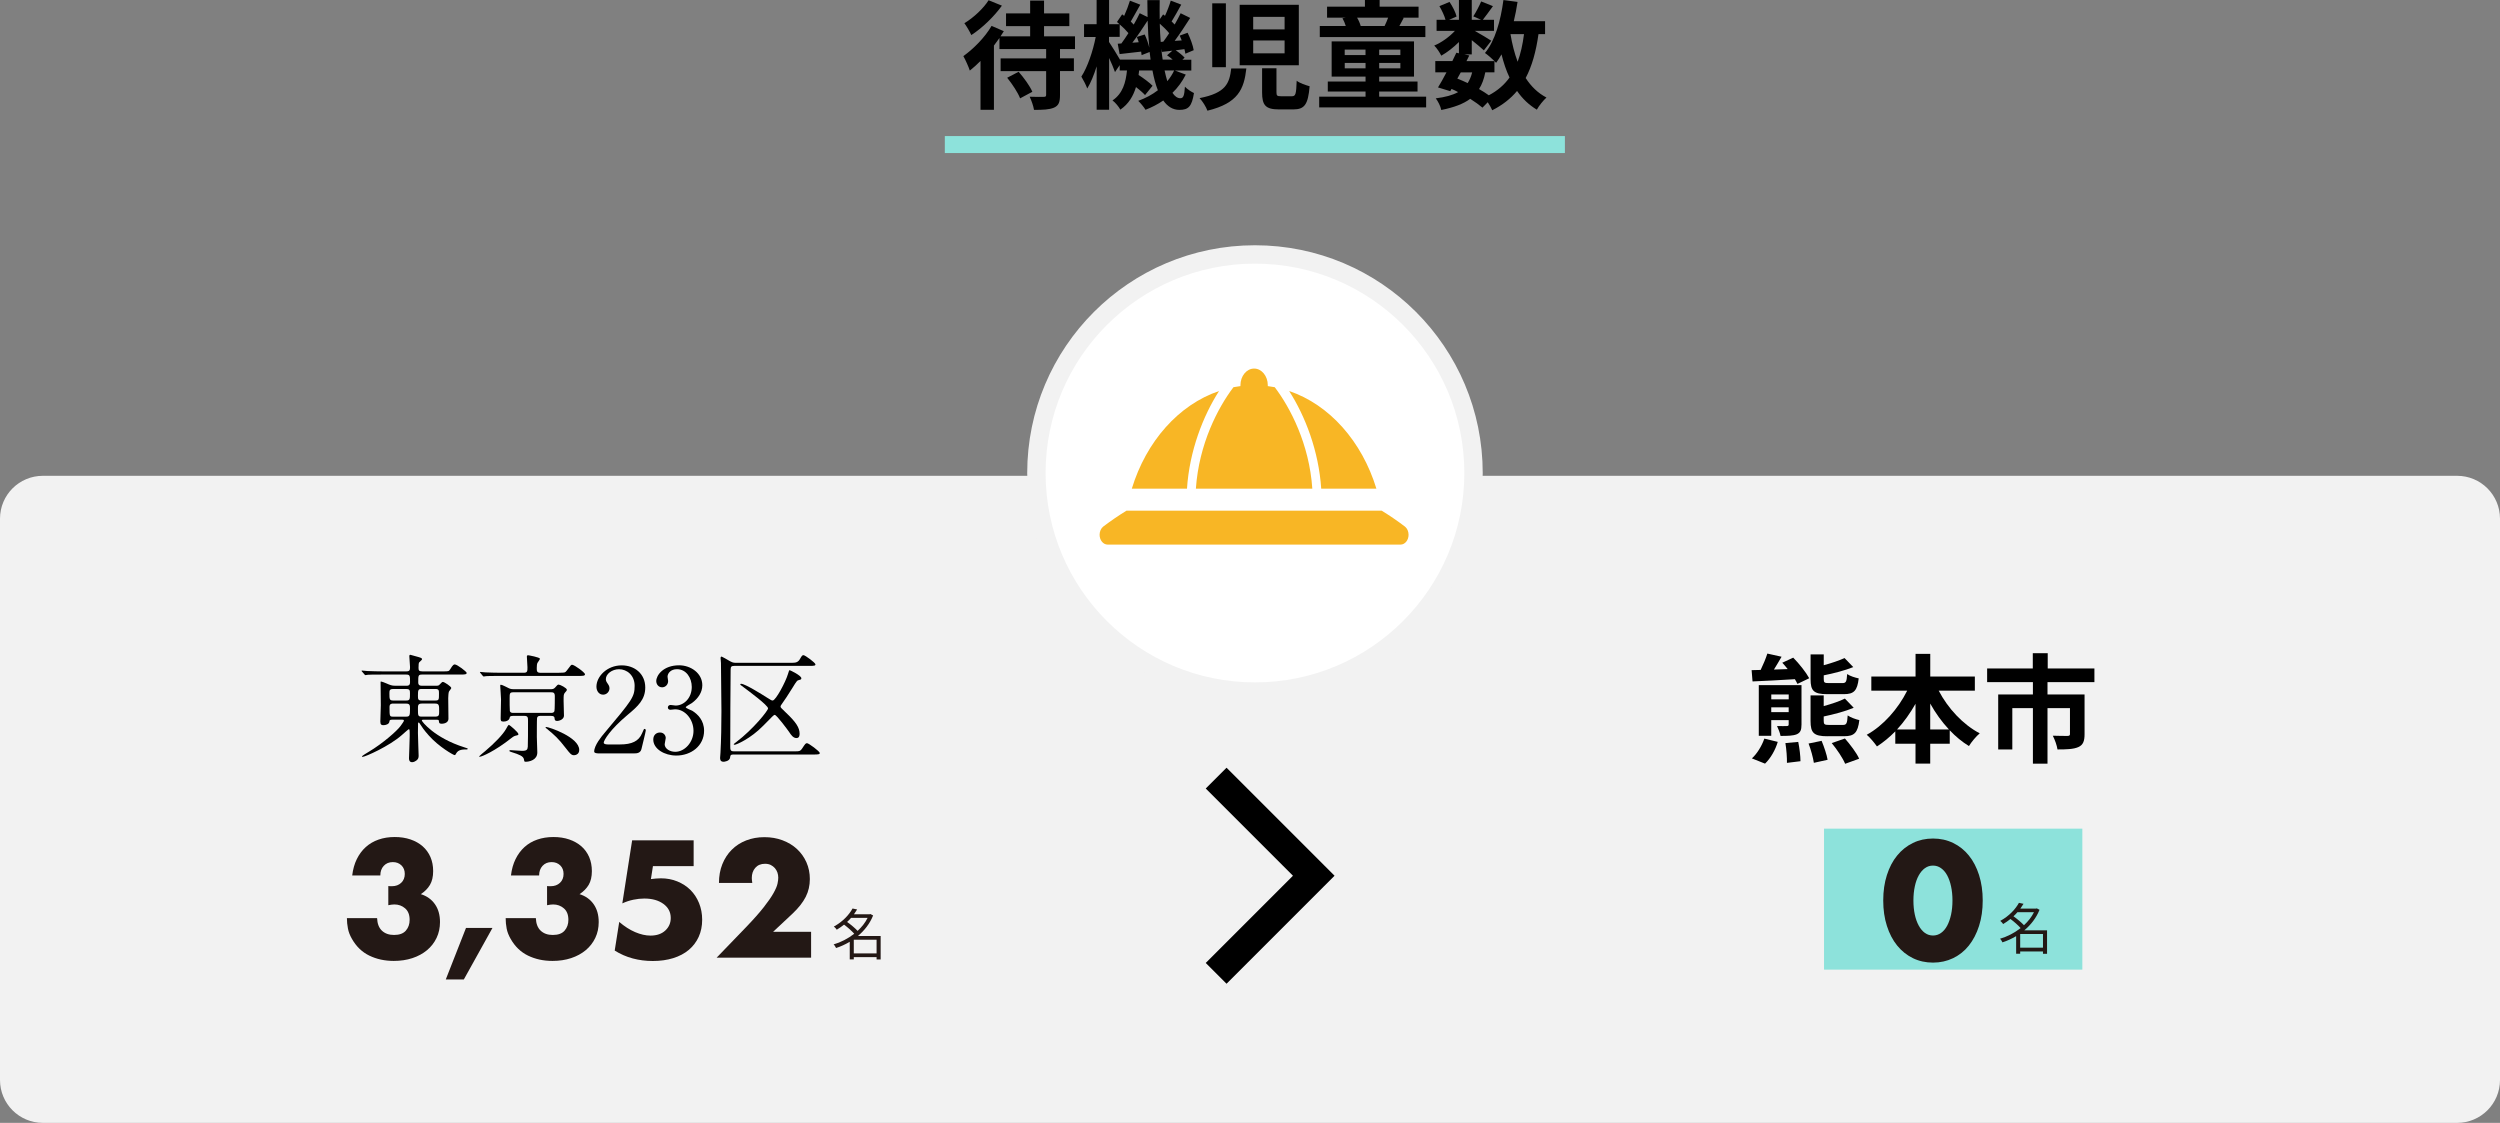
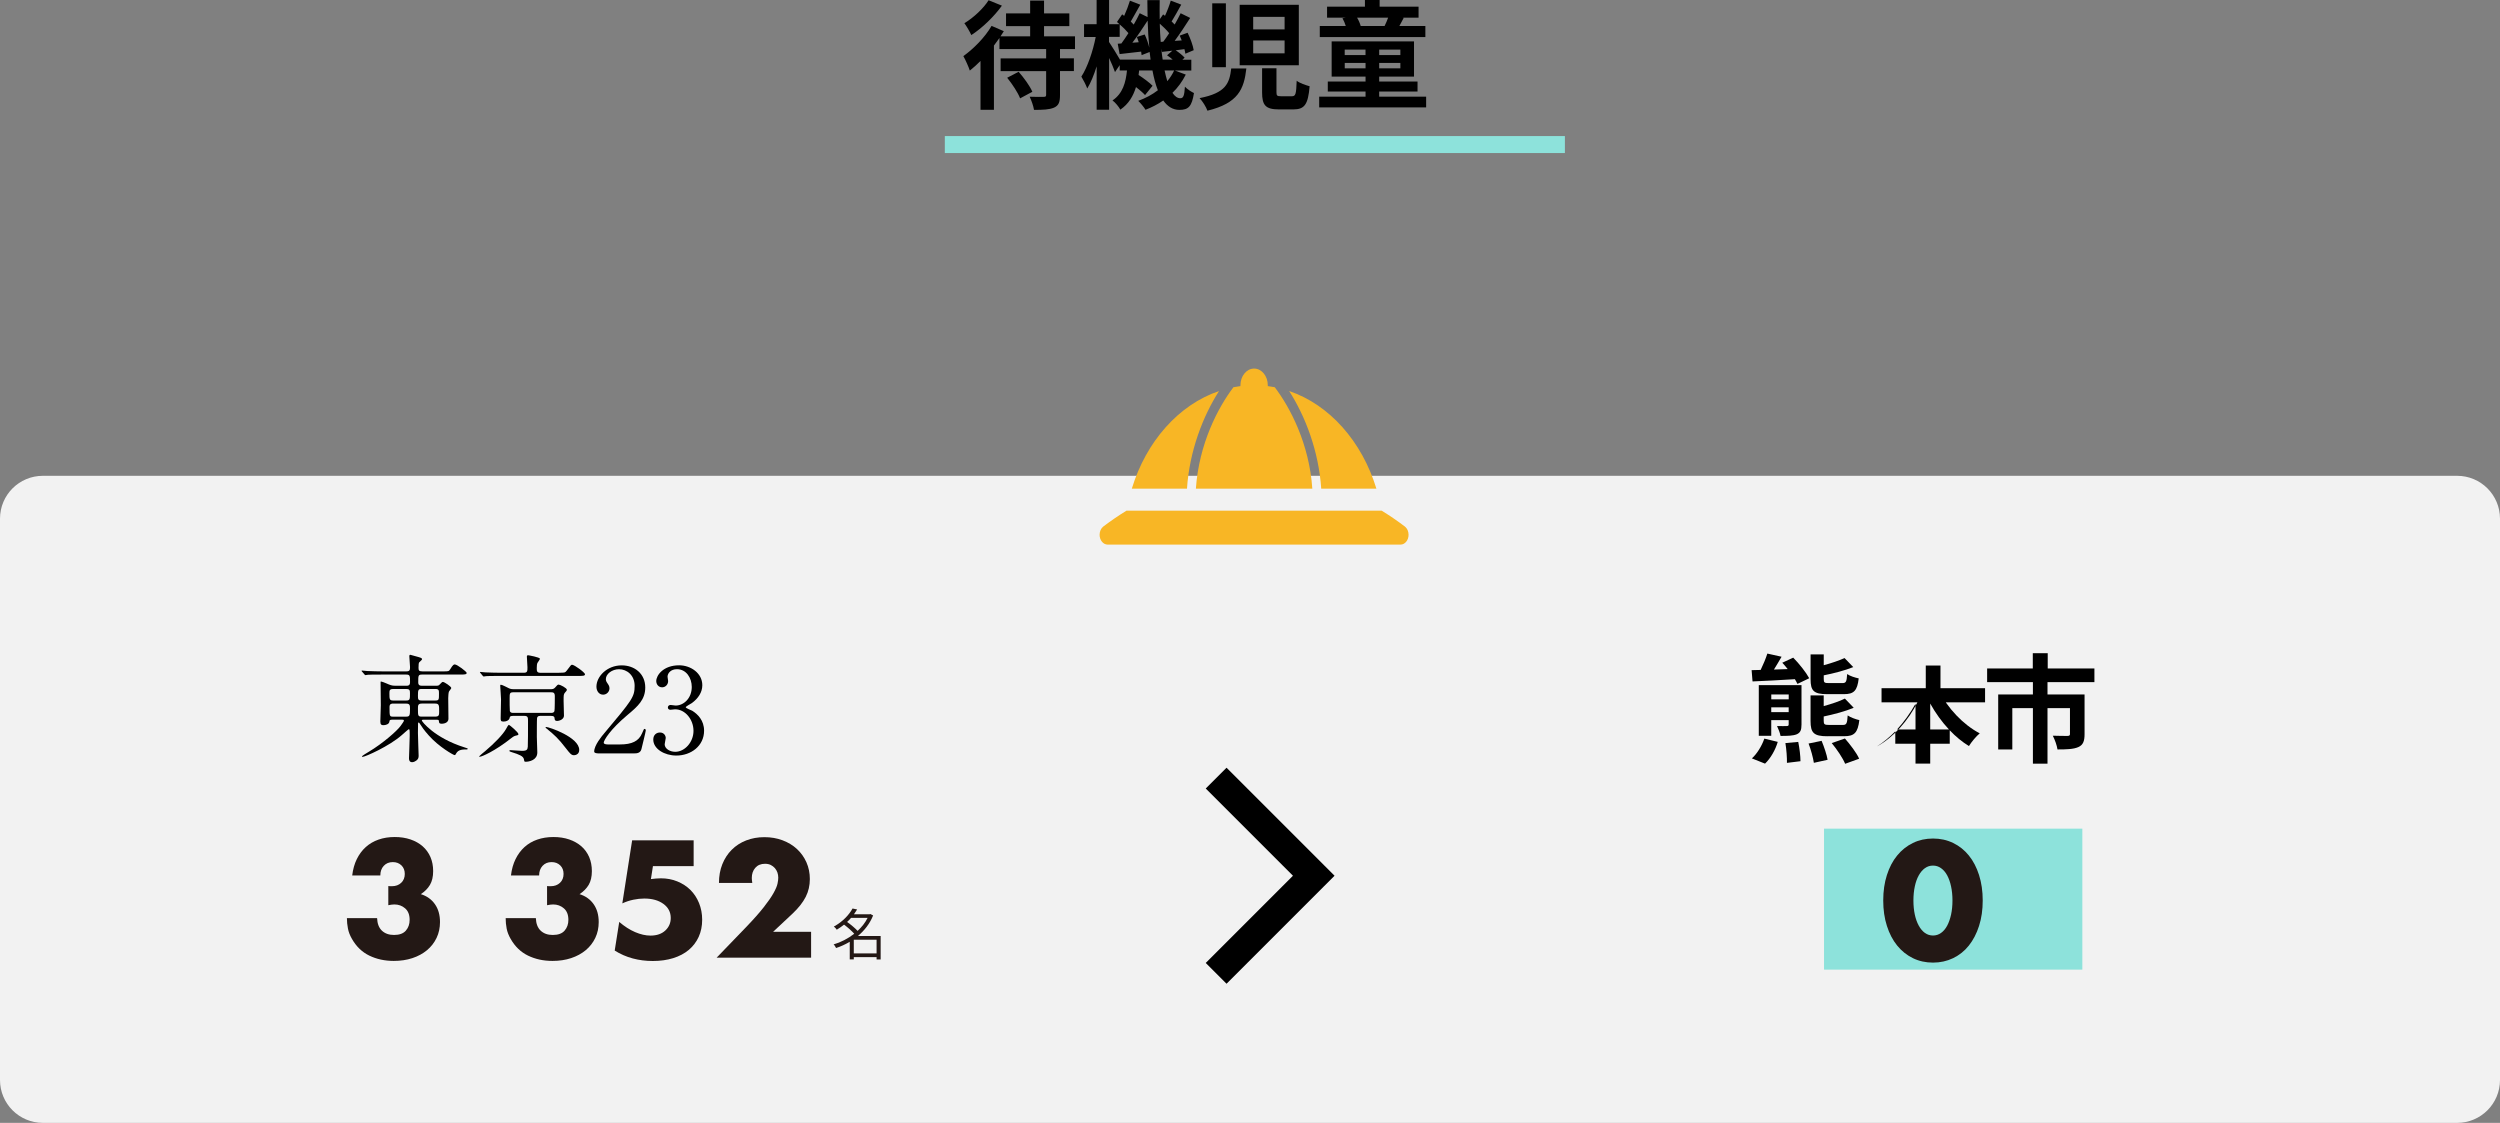
<svg xmlns="http://www.w3.org/2000/svg" version="1.1" x="0px" y="0px" width="680px" height="305.42px" viewBox="0 0 680 305.42" style="enable-background:new 0 0 680 305.42;" xml:space="preserve">
  <rect x="0" y="0" width="680" height="305.42" fill="#808080" stroke="none" />
  <style type="text/css">
	.st0{fill:#F2F2F2;}
	.st1{fill:#FFFFFF;stroke:#F2F2F2;stroke-width:5;stroke-miterlimit:10;}
	.st2{fill:none;stroke:#000000;stroke-width:8;stroke-miterlimit:10;}
	.st3{fill:#231815;}
	.st4{fill:#8DE2DB;}
	.st5{fill:#F8B625;}
</style>
  <defs>
</defs>
  <path class="st0" d="M668.34,305.42H11.66C5.22,305.42,0,300.2,0,293.76V141.08c0-6.44,5.22-11.66,11.66-11.66h656.68  c6.44,0,11.66,5.22,11.66,11.66v152.68C680,300.2,674.78,305.42,668.34,305.42z" />
-   <circle class="st1" cx="341.35" cy="128.66" r="59.45" />
  <polyline class="st2" points="330.79,211.65 357.34,238.2 330.79,264.75 " />
  <g>
    <g>
      <path class="st3" d="M239.56,260.98h-1.13v-0.64h-6.2v0.61h-1.1v-4.78c-1.21,0.71-2.46,1.29-3.72,1.69    c-0.14-0.3-0.42-0.77-0.67-0.98c1.92-0.56,3.9-1.56,5.61-2.9c-0.67-0.77-1.77-1.74-2.77-2.48c-0.6,0.48-1.25,0.95-1.98,1.38    c-0.15-0.26-0.53-0.67-0.79-0.86c2.48-1.35,4.2-3.28,5.08-4.91l1.25,0.26c-0.26,0.42-0.54,0.86-0.86,1.3h4.26l0.21-0.06l0.74,0.39    c-0.89,2.24-2.37,4.1-4.13,5.58h6.18V260.98z M231.48,249.67c-0.33,0.38-0.68,0.76-1.07,1.1c1.01,0.71,2.16,1.68,2.86,2.43    c1.12-1.03,2.07-2.22,2.72-3.54H231.48z M238.43,259.32v-3.72h-6.2v3.72H238.43z" />
    </g>
    <g>
      <g>
        <path class="st3" d="M105.62,241.01c0.23,0.03,0.42,0.04,0.57,0.04c0.15,0,0.29,0,0.4,0c1.04,0,1.89-0.31,2.54-0.93     s0.97-1.42,0.97-2.41c0-0.96-0.3-1.74-0.91-2.33s-1.39-0.89-2.35-0.89c-1.02,0-1.83,0.34-2.46,1.02s-0.93,1.55-0.93,2.62H95.8     c0.2-1.67,0.61-3.15,1.25-4.45c0.64-1.3,1.45-2.39,2.44-3.28c0.99-0.89,2.14-1.57,3.47-2.03c1.33-0.47,2.79-0.7,4.4-0.7     c1.58,0,3.01,0.22,4.3,0.66c1.28,0.44,2.39,1.06,3.3,1.86s1.62,1.78,2.12,2.92c0.49,1.14,0.74,2.42,0.74,3.83     c0,1.52-0.29,2.77-0.87,3.75c-0.58,0.97-1.4,1.81-2.48,2.52c1.64,0.51,2.91,1.42,3.83,2.73c0.92,1.31,1.38,2.93,1.38,4.85     c0,1.58-0.31,3.02-0.93,4.32c-0.62,1.3-1.49,2.41-2.6,3.34c-1.12,0.93-2.44,1.65-3.98,2.16c-1.54,0.51-3.23,0.76-5.06,0.76     c-2.46,0-4.67-0.48-6.65-1.44c-1.98-0.96-3.56-2.48-4.74-4.57c-0.54-0.93-0.9-1.86-1.08-2.79s-0.28-1.88-0.28-2.84h8.21     c0.06,1.5,0.49,2.63,1.31,3.41c0.82,0.78,1.92,1.17,3.3,1.17c1.47,0,2.54-0.4,3.22-1.19c0.68-0.79,1.02-1.76,1.02-2.92     c0-1.38-0.41-2.43-1.23-3.13c-0.82-0.71-1.79-1.06-2.92-1.06c-0.28,0-0.55,0.02-0.8,0.06c-0.25,0.04-0.54,0.09-0.85,0.15V241.01z     " />
-         <path class="st3" d="M126.75,252.4h7.2l-7.79,14.02h-4.91L126.75,252.4z" />
        <path class="st3" d="M148.81,241.01c0.23,0.03,0.42,0.04,0.57,0.04s0.29,0,0.4,0c1.04,0,1.89-0.31,2.54-0.93     c0.65-0.62,0.97-1.42,0.97-2.41c0-0.96-0.3-1.74-0.91-2.33c-0.61-0.59-1.39-0.89-2.35-0.89c-1.02,0-1.83,0.34-2.46,1.02     c-0.62,0.68-0.93,1.55-0.93,2.62h-7.66c0.2-1.67,0.61-3.15,1.25-4.45s1.45-2.39,2.43-3.28s2.14-1.57,3.47-2.03s2.79-0.7,4.4-0.7     c1.58,0,3.01,0.22,4.3,0.66c1.28,0.44,2.38,1.06,3.3,1.86c0.92,0.8,1.62,1.78,2.12,2.92c0.49,1.14,0.74,2.42,0.74,3.83     c0,1.52-0.29,2.77-0.87,3.75c-0.58,0.97-1.41,1.81-2.48,2.52c1.64,0.51,2.91,1.42,3.83,2.73c0.92,1.31,1.38,2.93,1.38,4.85     c0,1.58-0.31,3.02-0.93,4.32s-1.49,2.41-2.6,3.34c-1.12,0.93-2.44,1.65-3.98,2.16c-1.54,0.51-3.23,0.76-5.06,0.76     c-2.46,0-4.67-0.48-6.65-1.44s-3.56-2.48-4.74-4.57c-0.54-0.93-0.9-1.86-1.08-2.79s-0.27-1.88-0.27-2.84h8.21     c0.06,1.5,0.49,2.63,1.31,3.41s1.92,1.17,3.3,1.17c1.47,0,2.54-0.4,3.22-1.19c0.68-0.79,1.02-1.76,1.02-2.92     c0-1.38-0.41-2.43-1.23-3.13c-0.82-0.71-1.79-1.06-2.92-1.06c-0.28,0-0.55,0.02-0.8,0.06c-0.25,0.04-0.54,0.09-0.85,0.15V241.01z     " />
        <path class="st3" d="M188.65,235.59H177.6l-0.55,3.52c0.51-0.06,0.97-0.11,1.4-0.15c0.42-0.04,0.86-0.06,1.31-0.06     c1.61,0,3.11,0.28,4.49,0.85s2.57,1.34,3.56,2.33c0.99,0.99,1.76,2.17,2.33,3.56c0.56,1.38,0.85,2.89,0.85,4.53     c0,1.72-0.32,3.28-0.95,4.66s-1.53,2.56-2.69,3.54c-1.16,0.97-2.57,1.72-4.23,2.24c-1.67,0.52-3.51,0.78-5.55,0.78     c-1.92,0-3.75-0.23-5.48-0.7c-1.74-0.47-3.37-1.18-4.89-2.14l1.23-7.79c1.41,1.21,2.85,2.14,4.32,2.77     c1.47,0.63,2.86,0.95,4.19,0.95c1.69,0,3.03-0.46,4.02-1.38c0.99-0.92,1.48-2.05,1.48-3.41c0-1.58-0.66-2.86-1.99-3.83     c-1.33-0.97-3.06-1.46-5.21-1.46c-0.96,0-1.95,0.11-2.96,0.32c-1.02,0.21-2.02,0.54-3.01,1l2.67-17.15h16.73V235.59z" />
        <path class="st3" d="M220.62,260.49h-25.7l7.92-8.21c2.09-2.17,3.73-4.02,4.91-5.53s2.07-2.79,2.65-3.83     c0.58-1.04,0.94-1.89,1.08-2.54c0.14-0.65,0.21-1.2,0.21-1.65c0-0.48-0.08-0.95-0.23-1.4c-0.16-0.45-0.39-0.85-0.7-1.21     c-0.31-0.35-0.69-0.63-1.12-0.85c-0.44-0.21-0.95-0.32-1.55-0.32c-1.13,0-2.01,0.37-2.65,1.1s-0.95,1.65-0.95,2.75     c0,0.31,0.04,0.76,0.13,1.36h-9.06c0-1.86,0.3-3.56,0.91-5.08c0.61-1.52,1.46-2.84,2.56-3.94s2.41-1.95,3.92-2.54     c1.51-0.59,3.17-0.89,4.97-0.89c1.78,0,3.42,0.28,4.93,0.85c1.51,0.57,2.82,1.35,3.92,2.37c1.1,1.02,1.96,2.22,2.58,3.62     c0.62,1.4,0.93,2.92,0.93,4.55c0,1.75-0.37,3.37-1.12,4.85s-1.94,3-3.58,4.55l-5.29,4.95h10.33V260.49z" />
      </g>
    </g>
  </g>
  <g>
    <path d="M106.49,195.78c-0.51,0-0.54,0.19-0.58,0.54c-0.1,0.67-1.02,0.93-1.6,0.93c-0.51,0-0.86-0.1-0.86-0.96   c0-0.38,0.13-3.78,0.13-4.48c0-0.96-0.06-5.28-0.06-6.18c0-0.16,0-0.26,0.13-0.26c0.16,0,0.86,0.26,1.44,0.51   c1.02,0.45,1.47,0.64,2.37,0.64h3.14c0.35,0,0.93,0,0.93-0.96c0-1.7,0-2.08-1.02-2.08h-6.4c-2.82,0-3.74,0.03-4.03,0.06   c-0.13,0.03-0.58,0.1-0.7,0.1c-0.1,0-0.16-0.1-0.26-0.22l-0.64-0.74c-0.13-0.13-0.13-0.16-0.13-0.19c0-0.06,0.03-0.1,0.13-0.1   c0.19,0,1.18,0.1,1.41,0.13c1.57,0.06,2.88,0.1,4.38,0.1h6.24c0.93,0,1.02-0.35,1.02-1.18c0-0.45-0.19-2.46-0.19-2.88   c0-0.35,0.06-0.45,0.29-0.45c0.1,0,1.66,0.45,2.21,0.61c0.93,0.26,0.96,0.42,0.96,0.61c0,0.19-0.74,0.74-0.8,0.86   c-0.1,0.22-0.16,0.45-0.16,1.41c0,0.74,0.1,1.02,1.06,1.02h5.7c1.34,0,1.5,0,1.86-0.58c0.77-1.31,1.02-1.31,1.25-1.31   c0.64,0,3.23,1.98,3.23,2.3c0,0.45-0.64,0.45-1.73,0.45h-10.3c-1.15,0-1.15,0.19-1.15,2.14c0,0.42,0.1,0.9,0.93,0.9h3.9   c0.58,0,0.74,0,1.09-0.42c0.45-0.48,0.58-0.61,0.8-0.61c0.38,0,2.27,1.25,2.27,1.66c0,0.19-0.64,0.86-0.67,1.06   c-0.1,0.29-0.16,1.38-0.16,1.7c0,0.87,0.06,4.77,0.06,5.57c0,1.38-1.73,1.38-1.86,1.38c-0.67,0-0.7-0.29-0.74-0.74   c-0.03-0.35-0.13-0.35-0.93-0.35h-3.33c-0.16,0-0.38,0-0.38,0.22c0,0.26,3.46,4.74,11.58,7.29c0.8,0.26,0.9,0.29,0.9,0.38   c0,0.13-0.06,0.19-0.22,0.19c-1.15,0-2.34,0-2.94,1.12c-0.16,0.32-0.22,0.42-0.42,0.42c-0.29,0-4.26-2.24-7.01-5.34   c-1.31-1.47-1.89-2.34-2.5-3.3c-0.1-0.13-0.13-0.22-0.26-0.22c-0.16,0-0.16,0.19-0.16,0.32c0,0.42-0.03,2.14-0.03,2.5   c0,0.93,0.19,5.79,0.19,6.18c0,0.51-0.06,0.9-0.58,1.31c-0.22,0.16-0.7,0.48-1.18,0.48c-0.77,0-0.86-0.64-0.86-1.06   c0-0.19,0.19-5.12,0.19-6.05c0-1.66,0-1.86-0.26-1.86c-0.1,0-1.66,1.41-1.89,1.6c-3.39,3.01-9.95,5.92-10.66,5.92   c-0.06,0-0.16,0-0.16-0.13c0-0.16,1.44-1.02,1.89-1.28c3.74-2.24,7.62-5.63,8.61-7.01c0.32-0.45,0.9-1.25,0.9-1.41   c0-0.29-0.26-0.29-0.54-0.29H106.49z M110.49,190.54c1.02,0,1.02-0.35,1.02-1.95c0-0.83-0.06-1.18-1.02-1.18h-3.55   c-0.96,0-1.02,0.38-1.02,1.18c0,1.63,0.03,1.95,1.06,1.95H110.49z M106.97,191.37c-0.42,0-1.02,0.03-1.02,0.9   c0,2.59,0,2.66,1.02,2.66h3.46c0.99,0,1.09-0.26,1.09-2.11c0-0.99-0.03-1.44-1.06-1.44H106.97z M114.74,187.4   c-0.99,0-1.06,0.26-1.06,1.86c0,0.96,0.06,1.28,1.02,1.28h3.68c1.02,0,1.02-0.22,1.02-1.86c0-0.9,0-1.28-1.02-1.28H114.74z    M118.39,194.92c1.06,0,1.06-0.48,1.06-1.44c0-1.63,0-2.11-1.09-2.11h-3.62c-1.06,0-1.06,0.51-1.06,1.41c0,1.89,0,2.14,1.06,2.14   H118.39z" />
    <path d="M141.01,199.69c0,0.22-0.06,0.26-0.77,0.42c-0.51,0.13-0.86,0.42-1.22,0.7c-4.35,3.46-7.97,5.02-8.51,5.02   c-0.06,0-0.19,0-0.19-0.1c0-0.06,1.44-1.28,1.63-1.41c2.62-2.21,4.86-4.54,5.7-6.05c0.16-0.32,0.61-1.12,0.77-1.12   C138.58,197.16,141.01,199.18,141.01,199.69z M152.08,182.98c1.47,0,1.63,0,2.05-0.54c1.09-1.47,1.22-1.63,1.47-1.63   c0.61,0,3.52,2.11,3.52,2.59c0,0.45-0.64,0.45-1.7,0.45h-21.15c-2.78,0-3.71,0.03-4.03,0.06c-0.1,0-0.58,0.1-0.67,0.1   c-0.13,0-0.16-0.1-0.29-0.22l-0.61-0.74c-0.1-0.1-0.13-0.16-0.13-0.19c0-0.06,0.03-0.1,0.1-0.1c0.22,0,1.22,0.1,1.41,0.13   c1.57,0.06,2.88,0.1,4.38,0.1h6.05c0.99,0,0.99-0.48,0.99-1.47c0-0.48-0.16-2.82-0.16-2.94c0-0.32,0.19-0.35,0.35-0.35   c0.1,0,3.2,0.54,3.2,0.96c0,0.22-0.61,0.96-0.67,1.12c-0.13,0.26-0.19,0.77-0.19,1.38c0,0.83,0,1.31,1.02,1.31H152.08z    M139.48,194.73c-0.58,0-0.8,0.16-0.83,0.42c-0.1,0.83-1.02,1.12-1.7,1.12c-0.74,0-0.77-0.29-0.77-0.93c0-0.74,0.1-4.32,0.1-5.12   c0-0.58-0.22-3.42-0.22-3.68c0-0.13,0-0.29,0.19-0.29c0.35,0,1.89,0.83,2.24,0.99c0.54,0.22,0.9,0.22,1.18,0.22h10.3   c0.61,0,0.86-0.29,1.02-0.45c0.54-0.64,0.7-0.8,0.96-0.8c0.38,0,2.24,0.93,2.24,1.41c0,0.19-0.19,0.42-0.51,0.77   c-0.38,0.45-0.38,0.64-0.38,2.27c0,0.54,0.1,3.36,0.1,4c0,0.96-1.18,1.44-1.89,1.44c-0.54,0-0.64-0.29-0.67-0.74   c-0.03-0.32-0.1-0.64-0.96-0.64h-2.94c-0.54,0-0.77,0.19-0.86,0.58c-0.06,0.19-0.06,4.42-0.06,5.18c0,0.61,0.13,3.52,0.13,4.19   c0,2.08-2.21,2.53-3.17,2.53c-0.35,0-0.35-0.03-0.48-0.7c-0.16-0.83-1.28-1.28-3.33-1.92c-0.42-0.13-0.61-0.19-0.61-0.35   c0-0.19,0.19-0.19,0.26-0.19c0.45,0,2.66,0.19,3.17,0.19c1.34,0,1.5-0.35,1.57-1.12c0.06-1.06,0.06-4.42,0.06-6.98   c0-0.93,0-1.41-0.99-1.41H139.48z M139.64,188.3c-1.02,0-1.02,0.29-1.02,1.76c0,0.48,0,3.1,0.06,3.33   c0.16,0.51,0.58,0.51,0.96,0.51h10.21c0.38,0,0.8,0,0.96-0.51c0.1-0.29,0.1-3.68,0.1-4.03c0-0.96-0.42-1.06-1.02-1.06H139.64z    M148.56,197.74c0.77,0,8.99,2.78,8.99,6.24c0,1.44-1.38,1.44-1.47,1.44c-0.7,0-1.15-0.61-2.05-1.76c-2.24-2.91-3.2-3.71-5.22-5.38   c-0.22-0.19-0.45-0.32-0.42-0.48C148.44,197.74,148.53,197.74,148.56,197.74z" />
    <path d="M162.55,204.9c-0.19,0-0.93-0.03-0.93-0.48c0-1.7,2.05-4.16,2.78-5.02c7.55-8.99,8.22-9.82,8.22-12.86   c0-2.85-2.08-4.51-4.25-4.51c-1.92,0-3.58,1.31-3.58,2.69c0,0.1,0,0.51,0.32,0.96c0.42,0.61,0.67,0.96,0.67,1.54   c0,0.93-0.77,1.73-1.73,1.73c-1.09,0-1.82-0.96-1.82-2.18c0-2.72,2.82-5.79,6.88-5.79c3.46,0,6.4,2.24,6.4,6.02   c0,3.3-2.02,5.12-4.74,7.39c-4.83,4.03-6.56,7.01-6.56,7.62c0,0.48,1.02,0.48,1.15,0.48h3.29c3.23,0,5.09-0.9,5.98-3.01   c0.51-1.18,0.51-1.22,0.7-1.22c0.32,0,0.32,0.38,0.32,0.45c0,0.26-1.02,4.38-1.18,5.06c-0.29,1.15-1.41,1.15-1.92,1.15H162.55z" />
    <path d="M191.03,186.38c0,1.89-1.09,3.58-2.85,4.86c-0.26,0.16-1.66,0.93-1.66,1.12c0,0.29,1.5,0.8,1.76,0.96   c1.5,0.93,3.23,2.62,3.23,5.44c0,4.1-3.52,6.75-7.55,6.75c-3.2,0-6.27-1.79-6.27-4.35c0-1.31,0.9-1.92,1.82-1.92   c1.09,0,1.57,0.86,1.57,1.5c0,0.26-0.29,1.44-0.29,1.7c0,1.18,1.38,2.05,2.88,2.05c2.56,0,4.96-2.59,4.96-5.7   c0-3.04-2.21-5.86-5.02-5.86c-0.16,0-1.06,0.13-1.25,0.13c-0.48,0-0.7-0.29-0.7-0.64c0-0.38,0.32-0.67,0.74-0.67   c0.19,0,1.15,0.16,1.38,0.16c2.18,0,4.38-1.98,4.38-5.06c0-2.46-1.5-4.83-4.03-4.83c-1.7,0-2.56,1.12-2.56,2.05   c0,0.16,0.16,0.99,0.16,1.18c0,0.96-0.74,1.7-1.63,1.7c-1.02,0-1.6-0.86-1.6-1.7c0-1.54,1.89-4.29,6.24-4.29   C187.89,180.97,191.03,183.11,191.03,186.38z" />
-     <path d="M199.61,205.22c-0.8,0-0.96,0.16-1.02,0.8c-0.1,1.06-1.66,1.18-1.76,1.18c-0.96,0-0.96-0.7-0.96-1.09   c0-0.19,0.1-1.18,0.1-1.41c0.19-3.49,0.26-7.62,0.26-11.29c0-1.86-0.13-11.01-0.13-13.09c0-0.19-0.1-1.12-0.1-1.31   c0-0.22,0.06-0.42,0.29-0.42c0.1,0,1.6,0.86,1.86,1.02c0.93,0.54,1.25,0.67,1.89,0.67h15.46c0.99,0,1.63-0.16,2.14-1.12   c0.42-0.74,0.58-0.96,0.9-0.96c0.45,0,3.26,2.08,3.26,2.5c0,0.38-0.35,0.42-1.63,0.42h-20.42c-0.9,0-0.99,0.26-1.02,1.06   c-0.06,3.78-0.1,16.77-0.1,20.8c0,0.96,0.03,1.38,0.96,1.38h16.86c1.06,0,1.28-0.1,1.73-0.77c0.86-1.31,0.96-1.44,1.34-1.44   c0.45,0,3.46,2.24,3.46,2.66c0,0.38-0.42,0.42-1.7,0.42H199.61z M201.59,185.99c1.06,0,5.76,2.94,7.07,3.78   c1.12,0.7,1.22,0.77,1.5,0.77c0.86,0,3.52-5.06,4.13-7.1c0.32-1.02,0.35-1.15,0.51-1.15c0.1,0,3.17,1.44,3.17,2.21   c0,0.35-0.32,0.38-0.58,0.45c-0.58,0.1-0.7,0.29-1.82,2.11c-1.18,1.95-2.34,3.62-2.62,4c-0.58,0.77-0.64,0.96-0.64,1.12   c0,0.29,0.16,0.38,1.44,1.63c2.78,2.62,3.74,4.13,3.74,5.76c0,0.45-0.06,1.18-0.86,1.18c-0.9,0-1.47-0.86-2.02-1.7   c-0.38-0.54-3.36-4.61-3.9-4.61c-0.22,0-0.51,0.29-3.07,2.91c-3.52,3.62-7.39,5.22-7.78,5.22c-0.1,0-0.29,0-0.29-0.13   c0-0.1,0.58-0.51,0.7-0.61c4.61-3.49,8.64-8.54,8.64-9.15c0-0.83-5.25-4.7-6.53-5.66c-1.02-0.74-1.06-0.77-1.02-0.9   C201.37,186.03,201.49,185.99,201.59,185.99z" />
  </g>
  <g>
    <path d="M476.44,182.28l2.46-0.06c0.7-1.44,1.41-3.14,1.82-4.45l3.87,0.86c-0.67,1.18-1.41,2.4-2.08,3.49l3.74-0.13   c-0.48-0.61-0.99-1.22-1.47-1.73l2.98-1.38c1.63,1.66,3.49,4,4.35,5.6l-3.2,1.54c-0.19-0.38-0.42-0.83-0.7-1.28   c-4.19,0.26-8.38,0.48-11.52,0.61L476.44,182.28z M476.51,206.28c1.34-1.18,2.69-3.33,3.39-5.38l3.65,0.89   c-0.64,2.18-1.95,4.48-3.46,5.92L476.51,206.28z M490.01,197.03c0,1.54-0.29,2.24-1.28,2.69c-1.02,0.42-2.46,0.45-4.42,0.45   c-0.16-0.83-0.58-1.92-0.96-2.69c1.12,0.03,2.34,0.03,2.69,0c0.35,0,0.48-0.13,0.48-0.45v-1.15h-4.74v4.26h-3.39v-13.79h11.62   V197.03z M481.79,188.9v1.31h4.74v-1.31H481.79z M486.52,193.7v-1.31h-4.74v1.31H486.52z M489.12,201.8   c0.35,1.66,0.61,3.9,0.61,5.25l-3.68,0.45c0.03-1.38-0.13-3.65-0.42-5.38L489.12,201.8z M495.48,201.51   c0.67,1.63,1.41,3.78,1.63,5.15l-3.74,0.83c-0.19-1.34-0.8-3.58-1.44-5.25L495.48,201.51z M496.99,188.81   c-3.68,0-4.51-0.93-4.51-4.06v-6.75h3.58v2.94c2.14-0.58,4.19-1.28,5.66-1.95l2.37,2.46c-2.34,0.93-5.28,1.7-8.03,2.24v1.02   c0,0.96,0.19,1.09,1.41,1.09h3.65c0.99,0,1.18-0.35,1.31-2.46c0.74,0.54,2.18,0.99,3.14,1.18c-0.38,3.39-1.34,4.29-4.03,4.29   H496.99z M497.05,200.26c-3.71,0-4.58-0.93-4.58-4.13v-6.98h3.58v2.91c2.18-0.61,4.32-1.31,5.76-2.05l2.4,2.5   c-2.34,0.99-5.41,1.79-8.16,2.37v1.21c0,0.93,0.22,1.09,1.47,1.09h3.74c0.96,0,1.18-0.35,1.31-2.59c0.74,0.54,2.21,1.06,3.17,1.28   c-0.42,3.46-1.38,4.38-4.13,4.38H497.05z M501.82,200.87c1.44,1.66,3.17,3.9,3.87,5.5l-3.81,1.38c-0.61-1.5-2.21-3.9-3.65-5.63   L501.82,200.87z" />
-     <path d="M527.32,187.85c2.5,4.8,6.59,9.22,11.17,11.62c-0.96,0.77-2.27,2.37-2.94,3.46c-1.86-1.15-3.62-2.59-5.22-4.29v3.65h-5.31   v5.41h-4v-5.41h-5.5v-3.36c-1.54,1.57-3.23,2.98-4.99,4.1c-0.67-0.96-1.89-2.43-2.78-3.17c4.51-2.46,8.54-7.07,11.01-12h-9.76   v-3.84h12.03v-6.17h4v6.17h12.13v3.84H527.32z M521.02,198.41v-6.98c-1.44,2.56-3.14,4.93-5.02,6.98H521.02z M530.11,198.41   c-1.92-2.05-3.65-4.45-5.09-7.04v7.04H530.11z" />
+     <path d="M527.32,187.85c2.5,4.8,6.59,9.22,11.17,11.62c-0.96,0.77-2.27,2.37-2.94,3.46c-1.86-1.15-3.62-2.59-5.22-4.29v3.65h-5.31   v5.41h-4v-5.41h-5.5v-3.36c-1.54,1.57-3.23,2.98-4.99,4.1c4.51-2.46,8.54-7.07,11.01-12h-9.76   v-3.84h12.03v-6.17h4v6.17h12.13v3.84H527.32z M521.02,198.41v-6.98c-1.44,2.56-3.14,4.93-5.02,6.98H521.02z M530.11,198.41   c-1.92-2.05-3.65-4.45-5.09-7.04v7.04H530.11z" />
    <path d="M556.92,185.54v3.36H567v10.82c0,1.82-0.38,2.91-1.7,3.49c-1.34,0.58-3.17,0.64-5.66,0.64c-0.16-1.09-0.74-2.72-1.28-3.74   c1.6,0.06,3.49,0.06,4,0.06s0.67-0.16,0.67-0.51v-7.04h-6.11v15.1h-3.97v-15.1h-5.6v11.23h-3.84V188.9h9.44v-3.36h-12.45v-3.71   h12.42v-4.16h4.06v4.16h12.7v3.71H556.92z" />
  </g>
  <g>
    <path d="M288.32,13.34v2.53h3.78v3.46h-3.78v6.53c0,1.92-0.35,2.85-1.63,3.42c-1.25,0.54-3.04,0.61-5.44,0.61   c-0.16-1.06-0.7-2.56-1.18-3.58c1.57,0.06,3.33,0.06,3.84,0.03c0.48,0,0.64-0.1,0.64-0.54v-6.46h-12.38v-3.46h12.38v-2.53h-12.7   v-3.01c-0.48,0.67-0.96,1.34-1.5,2.05v17.47h-3.65V16.58c-0.99,0.99-1.95,1.86-2.91,2.62c-0.26-0.86-1.22-3.01-1.76-3.94   c2.78-1.98,5.89-5.12,7.68-8.22l3.33,1.44c-0.29,0.45-0.58,0.93-0.9,1.41h8.06V7.1h-6.56V3.65h6.56V0.16h3.78v3.49h6.88V7.1h-6.88   v2.78h8.42v3.46H288.32z M272.52,1.54c-2.11,2.94-5.34,6.08-8.32,8c-0.38-0.86-1.28-2.4-1.89-3.23c2.53-1.5,5.28-4.13,6.59-6.24   L272.52,1.54z M277.06,19.52c1.44,1.63,3.07,3.87,3.74,5.44l-3.33,1.79c-0.58-1.54-2.14-3.9-3.52-5.6L277.06,19.52z" />
    <path d="M322.53,20.29c-0.93,1.86-2.14,3.52-3.62,4.96c0.64,0.96,1.34,1.47,2.14,1.47s1.09-0.61,1.25-3.14   c0.7,0.74,1.73,1.38,2.46,1.73c-0.58,3.62-1.47,4.58-3.97,4.58c-1.79,0-3.23-0.93-4.38-2.56c-1.47,1.02-3.1,1.86-4.83,2.53   c-0.42-0.7-1.34-1.82-1.98-2.43c2.02-0.74,3.81-1.7,5.34-2.88c-0.61-1.54-1.09-3.33-1.47-5.38h-3.62c-0.03,0.42-0.1,0.83-0.16,1.22   c1.41,0.93,2.98,2.08,3.81,2.94l-2.05,2.53c-0.54-0.61-1.47-1.41-2.46-2.18c-0.74,2.43-1.98,4.58-4.25,6.14   c-0.42-0.77-1.38-1.95-2.14-2.5c2.82-1.89,3.62-4.93,3.94-8.16h-1.98v-1.44l-1.28,1.89c-0.32-0.96-0.96-2.43-1.6-3.84v14.08h-3.39   V18.05c-0.74,2.34-1.6,4.48-2.56,6.02c-0.35-0.99-1.09-2.37-1.6-3.23c1.66-2.53,3.17-6.98,3.9-10.78h-3.17V6.59h3.42V0h3.39v6.59   h2.85c-0.22-0.22-0.48-0.42-0.7-0.61l1.41-2.08l0.54,0.42c0.61-1.34,1.22-2.94,1.57-4.13l2.82,1.09c-0.9,1.54-1.82,3.3-2.59,4.58   c0.29,0.29,0.58,0.58,0.8,0.83c0.64-1.09,1.18-2.14,1.63-3.1l2.14,1.06c-0.03-1.5-0.06-3.04-0.06-4.61h3.36   c-0.03,1.79-0.03,3.52,0,5.22l0.93-1.34l0.51,0.38c0.61-1.31,1.22-2.91,1.57-4.13l2.85,1.09c-0.9,1.6-1.82,3.33-2.62,4.58   c0.29,0.29,0.58,0.58,0.83,0.83c0.61-1.06,1.18-2.14,1.63-3.07l2.59,1.28c-1.28,2.02-2.82,4.35-4.22,6.24l1.92-0.13   c-0.16-0.45-0.35-0.9-0.54-1.31l2.14-0.77c0.74,1.5,1.47,3.49,1.66,4.74l-2.27,0.96c-0.06-0.35-0.13-0.8-0.26-1.25l-2.37,0.32   c0.93,0.61,1.92,1.41,2.43,2.02l-0.61,0.54h2.43v2.94h-4.48L322.53,20.29z M312.96,16.22c-0.06-0.67-0.16-1.38-0.26-2.08   l-2.18,0.86c-0.03-0.29-0.06-0.61-0.13-0.96c-2.08,0.22-4.06,0.48-5.86,0.67l-0.51-2.82l0.99-0.06c0.61-0.83,1.28-1.79,1.92-2.82   c-0.61-0.74-1.5-1.63-2.37-2.37v3.39h-2.91v1.38c0.67,0.99,2.21,3.46,2.98,4.8H312.96z M311.36,9.38c0.51,1.09,0.99,2.46,1.25,3.58   c-0.22-2.34-0.38-4.8-0.45-7.36c-1.28,1.98-2.78,4.22-4.16,6.02l1.73-0.13c-0.16-0.51-0.32-0.99-0.51-1.44L311.36,9.38z    M316.42,11.33c0.51-0.67,1.06-1.47,1.6-2.3c-0.67-0.83-1.63-1.79-2.56-2.59c0.03,1.73,0.13,3.36,0.26,4.96L316.42,11.33z    M318.98,16.22c-0.48-0.42-1.02-0.83-1.54-1.18l1.44-1.25c-0.99,0.1-1.92,0.22-2.82,0.32l-0.19-0.9c0.1,1.06,0.22,2.05,0.38,3.01   H318.98z M316.77,19.17c0.22,1.06,0.48,2.05,0.74,2.91c0.74-0.9,1.38-1.86,1.86-2.91H316.77z" />
    <path d="M339.01,18.62c-0.64,5.63-2.21,9.44-10.59,11.49c-0.35-1.02-1.34-2.59-2.14-3.42c7.2-1.41,8.13-4.03,8.61-8.06H339.01z    M333.44,0.9v17.37h-3.71V0.9H333.44z M353.28,1.31v16.45h-16.09V1.31H353.28z M340.87,8h8.54V4.58h-8.54V8z M340.87,14.5h8.54   v-3.49h-8.54V14.5z M347.2,18.56v6.5c0,0.96,0.16,1.12,1.25,1.12h2.94c1.02,0,1.18-0.54,1.31-4.22c0.77,0.64,2.5,1.22,3.52,1.5   c-0.42,5.02-1.41,6.3-4.45,6.3h-3.9c-3.68,0-4.58-1.18-4.58-4.64v-6.56H347.2z" />
    <path d="M387.91,26.3v2.91h-29.09V26.3h12.61v-1.41h-10.27v-2.72h10.27v-1.34h-9.22v-9.57h22.4v9.57h-9.47v1.34h10.43v2.72h-10.43   v1.41H387.91z M387.71,10.08h-28.73V7.07h7.07c-0.22-0.7-0.54-1.5-0.9-2.11l0.93-0.16h-5.12V1.82h10.3V0h4v1.82h10.59V4.8h-4.42   l0.38,0.06c-0.42,0.83-0.83,1.57-1.18,2.21h7.07V10.08z M365.76,14.98h5.66V13.5h-5.66V14.98z M371.43,18.59v-1.47h-5.66v1.47   H371.43z M369.12,4.8c0.45,0.74,0.8,1.57,0.99,2.27h6.5c0.35-0.7,0.7-1.54,0.96-2.27H369.12z M380.9,13.5h-5.76v1.47h5.76V13.5z    M380.9,17.12h-5.76v1.47h5.76V17.12z" />
-     <path d="M418.47,9.28c-0.67,4.74-1.76,8.7-3.49,11.94c1.47,2.27,3.33,4.1,5.66,5.31c-0.86,0.77-2.05,2.24-2.62,3.3   c-2.18-1.31-3.94-3.01-5.38-5.09c-1.76,2.11-3.97,3.84-6.75,5.25c-0.22-0.54-0.7-1.41-1.22-2.18l-1.44,1.47   c-0.86-0.74-2.02-1.57-3.33-2.4c-1.89,1.41-4.45,2.34-7.87,3.04c-0.22-1.09-0.9-2.37-1.5-3.17c2.56-0.32,4.58-0.86,6.08-1.7   c-0.58-0.32-1.18-0.61-1.79-0.86l-0.35,0.61l-3.33-1.02c0.7-1.12,1.5-2.56,2.3-4.1h-3.04v-3.07h4.64c0.38-0.8,0.77-1.57,1.09-2.27   l0.7,0.16v-3.07c-1.47,1.47-3.2,2.82-4.8,3.71c-0.42-0.83-1.22-2.08-1.92-2.75c1.95-0.8,4.1-2.34,5.63-4h-4.99V5.38h2.43   c-0.29-1.09-0.99-2.56-1.66-3.71l2.75-1.15c0.83,1.22,1.66,2.85,1.92,3.97l-2.05,0.9h2.69V0h3.49v5.38h2.53l-2.11-0.93   c0.74-1.15,1.63-2.85,2.14-4.06l3.2,1.28c-0.99,1.38-1.98,2.72-2.75,3.71h3.04v3.01h-5.25c1.54,0.86,3.81,2.21,4.51,2.69   l-2.02,2.62c-0.7-0.67-2.05-1.79-3.29-2.78v3.87h-2.05l1.38,0.29l-0.77,1.54h7.62c-0.74-0.74-1.89-1.73-2.59-2.21   c2.72-3.26,4.26-8.7,5.02-14.4l3.84,0.51c-0.26,1.79-0.61,3.55-1.02,5.25h8.51v3.52H418.47z M396.39,21.38   c0.96,0.38,1.89,0.77,2.82,1.22c0.51-0.8,0.93-1.76,1.22-2.91h-3.1L396.39,21.38z M404,19.68c-0.35,1.79-0.9,3.3-1.7,4.54   c0.99,0.58,1.92,1.15,2.66,1.7c2.37-1.25,4.22-2.85,5.63-4.83c-0.9-1.89-1.6-4-2.18-6.3c-0.45,0.83-0.96,1.6-1.47,2.3   c-0.13-0.13-0.26-0.29-0.45-0.48v3.07H404z M410.85,9.28c0.45,2.69,1.09,5.22,1.95,7.52c0.8-2.18,1.38-4.7,1.73-7.52H410.85z" />
  </g>
  <rect x="256.99" y="37.01" class="st4" width="168.66" height="4.62" />
  <rect x="496.14" y="225.39" class="st4" width="70.26" height="38.35" />
  <g>
    <g>
-       <path class="st3" d="M556.82,259.44h-1.13v-0.64h-6.2v0.61h-1.1v-4.78c-1.21,0.71-2.46,1.29-3.72,1.69    c-0.14-0.3-0.42-0.77-0.67-0.98c1.92-0.56,3.9-1.56,5.61-2.9c-0.67-0.77-1.77-1.74-2.77-2.48c-0.6,0.48-1.25,0.95-1.98,1.38    c-0.15-0.26-0.53-0.67-0.79-0.86c2.48-1.35,4.2-3.28,5.08-4.91l1.25,0.26c-0.26,0.42-0.54,0.86-0.86,1.3h4.26l0.21-0.06l0.74,0.39    c-0.89,2.24-2.37,4.1-4.13,5.58h6.18V259.44z M548.73,248.13c-0.33,0.38-0.68,0.76-1.07,1.1c1.01,0.71,2.16,1.68,2.86,2.43    c1.12-1.03,2.07-2.22,2.72-3.54H548.73z M555.69,257.77v-3.72h-6.2v3.72H555.69z" />
-     </g>
+       </g>
    <g>
      <g>
        <path class="st3" d="M512.24,244.93c0-2.54,0.33-4.85,1-6.92c0.66-2.07,1.59-3.85,2.79-5.31c1.2-1.47,2.62-2.6,4.28-3.41     s3.48-1.21,5.48-1.21c1.98,0,3.8,0.4,5.46,1.21c1.67,0.8,3.09,1.94,4.28,3.41c1.19,1.47,2.11,3.24,2.77,5.31s1,4.38,1,6.92     s-0.33,4.85-1,6.92c-0.66,2.08-1.59,3.85-2.77,5.34s-2.61,2.62-4.28,3.43c-1.67,0.8-3.49,1.21-5.46,1.21c-2,0-3.83-0.4-5.48-1.21     s-3.08-1.95-4.28-3.43c-1.2-1.48-2.13-3.26-2.79-5.34C512.57,249.78,512.24,247.47,512.24,244.93z M520.45,244.93     c0,1.41,0.13,2.7,0.38,3.85s0.61,2.16,1.08,3.01c0.47,0.85,1.02,1.5,1.67,1.97c0.65,0.46,1.38,0.7,2.2,0.7     c0.79,0,1.52-0.23,2.18-0.7c0.66-0.47,1.22-1.12,1.67-1.97c0.45-0.85,0.8-1.85,1.06-3.01c0.25-1.16,0.38-2.44,0.38-3.85     c0-1.38-0.13-2.66-0.38-3.83c-0.25-1.17-0.61-2.17-1.06-3.01c-0.45-0.83-1.01-1.48-1.67-1.95c-0.66-0.47-1.39-0.7-2.18-0.7     c-0.82,0-1.55,0.23-2.2,0.7s-1.21,1.12-1.67,1.95c-0.47,0.83-0.83,1.84-1.08,3.01C520.58,242.27,520.45,243.54,520.45,244.93z" />
      </g>
    </g>
  </g>
  <g>
    <path class="st5" d="M356.95,132.92c-0.82-12.2-6.04-22.1-10.22-27.6c-0.63-0.12-1.26-0.22-1.9-0.3c0-0.08,0.01-0.16,0.01-0.24   c0-2.5-1.67-4.53-3.72-4.53s-3.72,2.03-3.72,4.53c0,0.08,0,0.16,0,0.24c-0.64,0.08-1.27,0.18-1.9,0.3   c-4.18,5.5-9.39,15.4-10.22,27.6H356.95z" />
    <path class="st5" d="M374.38,132.92c-3.93-12.87-12.76-22.84-23.73-26.56c4.38,6.83,8.05,16.31,8.72,26.56H374.38z" />
    <path class="st5" d="M331.58,106.36c-10.97,3.72-19.8,13.69-23.73,26.56h15.01C323.53,122.67,327.2,113.19,331.58,106.36z" />
    <path class="st5" d="M382.18,143.26c-0.03-0.02-0.05-0.04-0.08-0.06c-2.03-1.55-4.13-2.98-6.29-4.3h-69.4   c-2.15,1.32-4.25,2.75-6.29,4.3c-0.03,0.02-0.05,0.04-0.08,0.06c-0.57,0.48-0.95,1.29-0.95,2.2c0,1.47,0.98,2.67,2.19,2.67h39.83   h39.83c1.21,0,2.19-1.19,2.19-2.67C383.13,144.55,382.76,143.74,382.18,143.26z" />
  </g>
</svg>